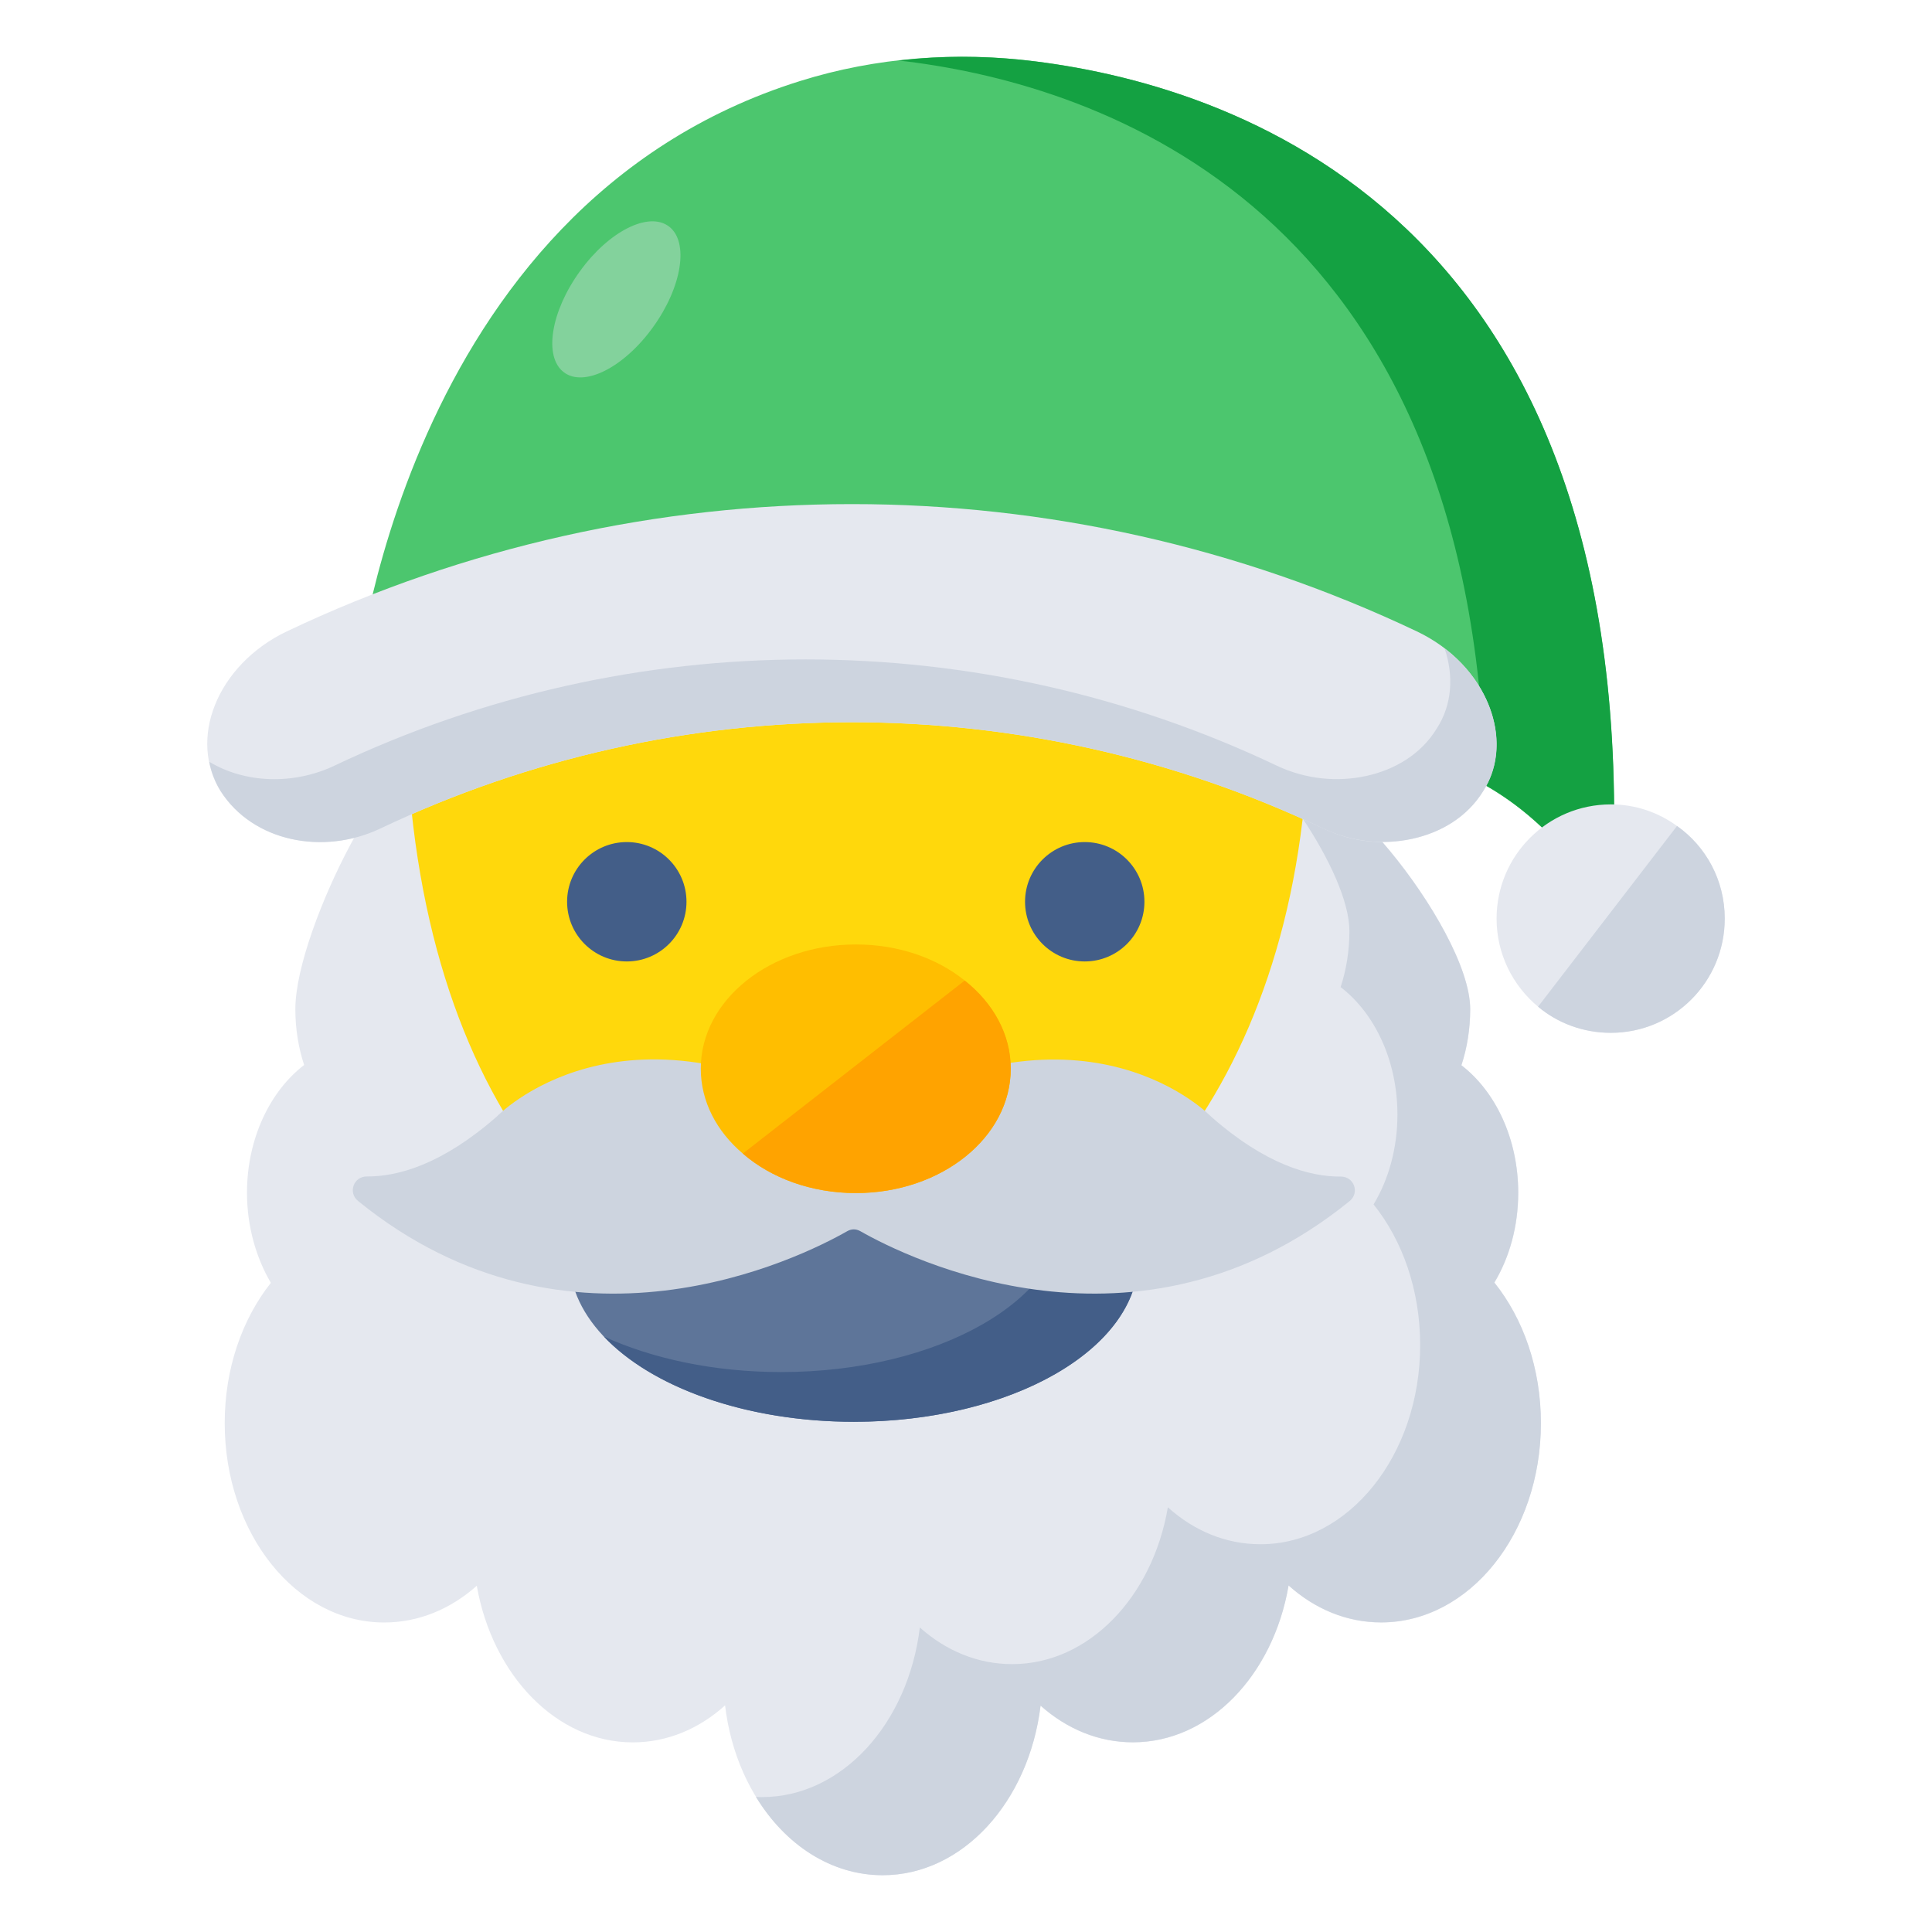
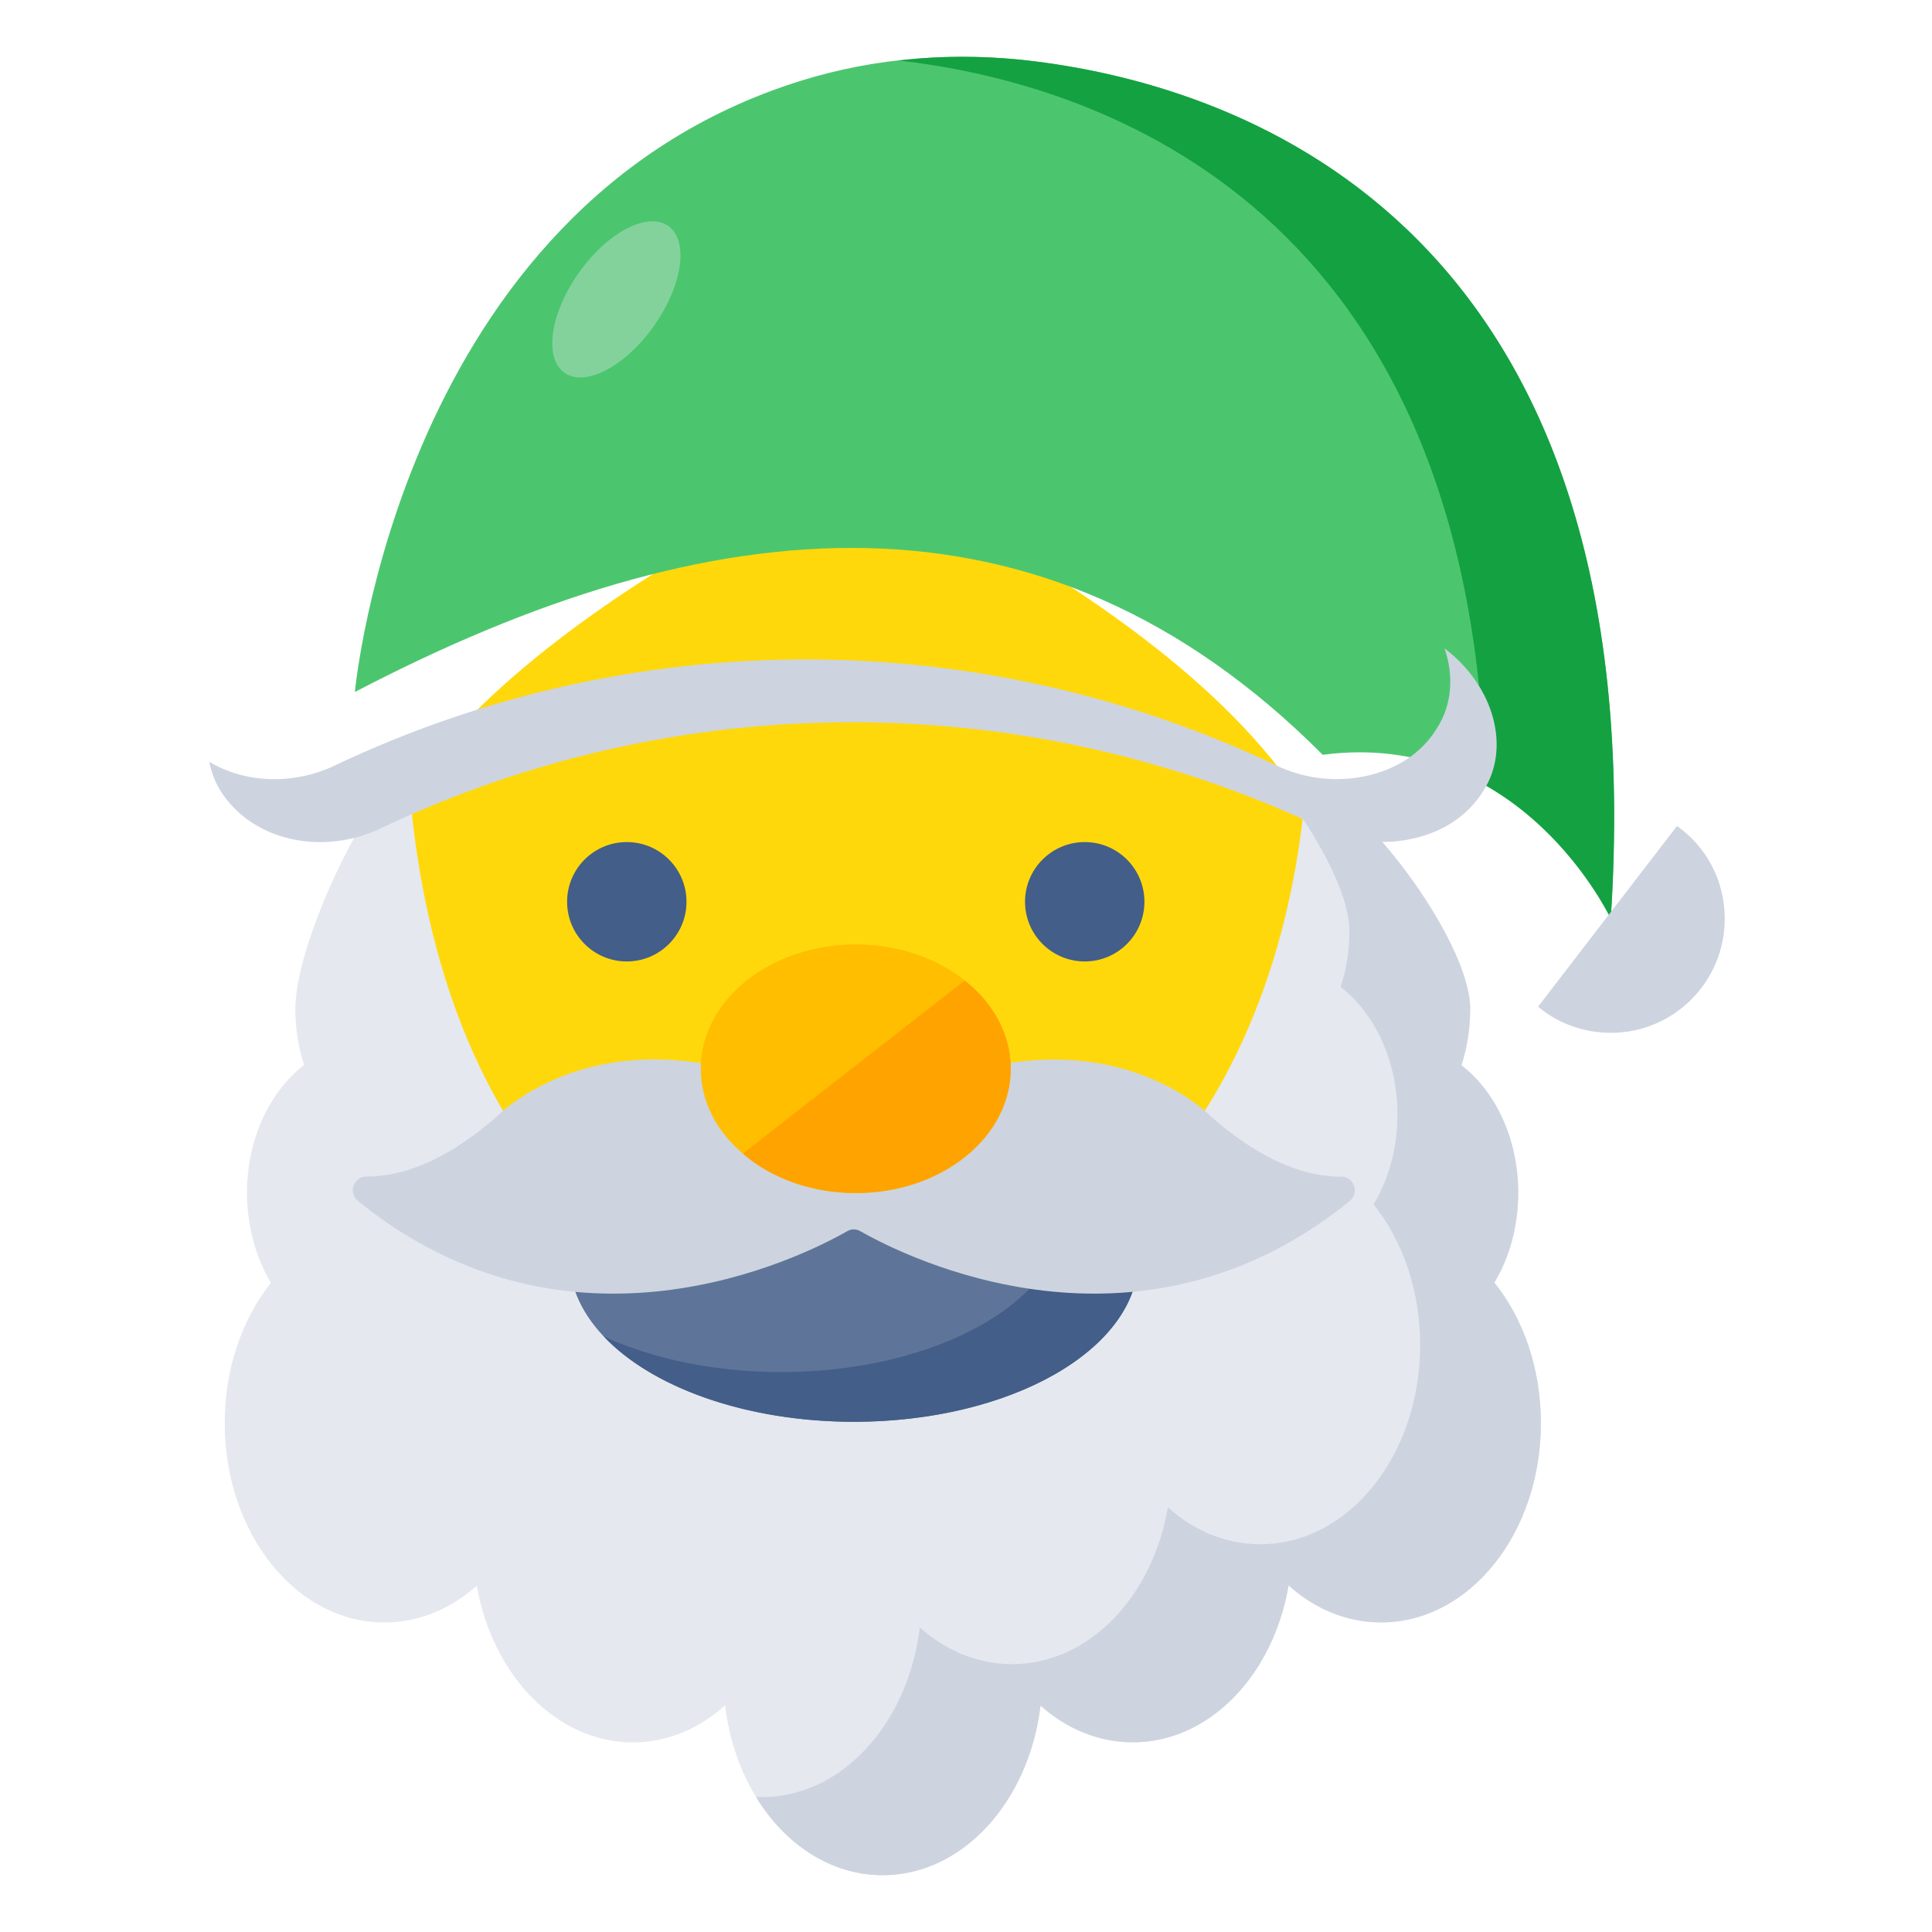
<svg xmlns="http://www.w3.org/2000/svg" id="Layer_1" enable-background="new 0 0 68 68" height="512" viewBox="0 0 68 68" width="512">
  <g>
    <g>
      <path d="m47.477 33.241c0 9.28-7.832 16.802-17.493 16.802s-17.493-7.523-17.493-16.802 17.493-16.802 17.493-16.802 17.493 7.523 17.493 16.802z" fill="#ffd80c" />
      <g fill="#435e88">
        <circle cx="22.061" cy="31.739" r="2.101" />
        <circle cx="38.179" cy="31.739" r="2.101" />
      </g>
      <path d="m12.491 24.356s1.56-17.1 15.681-21.508c2.665-.832 5.498-1.038 8.268-.688 7.344.926 21.833 5.823 20.251 30.172 0 0-3.139-6.687-10.136-5.766-9.895-9.925-21.555-8.737-34.065-2.21z" fill="#4cc66e" />
      <path d="m56.695 32.332s-1.4-2.99-4.42-4.7c-.47-20.3-13.52-24.62-20.37-25.47-.09-.01-.19-.021-.28-.03 1.6-.19 3.22-.17 4.82.03 7.34.92 21.83 5.82 20.25 30.17z" fill="#14a142" />
-       <path d="m60.705 32.332c0 2.22-1.79 4.02-4.01 4.02-.97 0-1.87-.34-2.56-.92-.89-.74-1.46-1.85-1.46-3.1 0-2.22 1.8-4.02 4.02-4.02.87 0 1.67.28 2.33.76 1.02.72 1.68 1.91 1.68 3.26z" fill="#e5e8ef" />
      <path d="m54.234 50.091c0 3.878-2.519 7.016-5.624 7.016-1.226 0-2.342-.486-3.259-1.304-.542 3.16-2.784 5.524-5.48 5.524-1.204 0-2.331-.475-3.248-1.293-.409 3.381-2.74 5.966-5.557 5.966s-5.148-2.596-5.546-5.977c-.917.829-2.044 1.303-3.248 1.303-2.685 0-4.938-2.364-5.491-5.513-.917.817-2.044 1.293-3.259 1.293-3.105 0-5.613-3.138-5.613-7.016 0-1.933.619-3.668 1.624-4.938-.519-.884-.84-1.989-.84-3.171 0-1.901.806-3.569 2.011-4.497-.199-.607-.309-1.27-.309-1.966 0-2.928 3.823-9.959 4.027-7.625 2.251 25.721 29.068 24.093 31.483.421.238-2.33 5.843 4.277 5.843 7.205 0 .696-.11 1.37-.309 1.978 1.204.928 2 2.596 2 4.486 0 1.182-.309 2.276-.84 3.16 1.017 1.27 1.635 3.016 1.635 4.95z" fill="#e5e8ef" />
      <path d="m54.235 50.092c0 3.88-2.52 7.01-5.62 7.01-1.23 0-2.35-.48-3.26-1.3-.54 3.16-2.79 5.52-5.48 5.52-1.21 0-2.33-.47-3.25-1.29-.41 3.38-2.74 5.97-5.56 5.97-1.82 0-3.44-1.08-4.46-2.76.07.01.14.01.21.01 2.82 0 5.15-2.59 5.56-5.97.92.82 2.04 1.29 3.25 1.29 2.69 0 4.94-2.36 5.48-5.52.91.82 2.03 1.3 3.26 1.3 3.1 0 5.62-3.13 5.62-7.01 0-1.93-.62-3.68-1.64-4.95.53-.88.84-1.979.84-3.16 0-1.89-.79-3.56-2-4.49.2-.6.31-1.28.31-1.97 0-1.04-.71-2.56-1.65-3.97.03-.16.04-.32.06-.49.24-2.33 5.84 4.28 5.84 7.21 0 .69-.11 1.37-.31 1.97 1.21.93 2 2.6 2 4.49 0 1.18-.31 2.28-.84 3.16 1.02 1.271 1.64 3.021 1.64 4.95z" fill="#cdd4df" />
      <ellipse cx="30.056" cy="44.312" fill="#5e7599" rx="10.012" ry="5.731" />
      <path d="m40.065 44.312c0 3.17-4.48 5.73-10.01 5.73-3.8 0-7.11-1.21-8.8-3 1.71.78 3.88 1.25 6.24 1.25 5.53 0 10.01-2.56 10.01-5.73 0-.99-.43-1.91-1.19-2.72 2.29 1.05 3.75 2.66 3.75 4.47z" fill="#435e88" />
      <path d="m47.503 42.274c-7.459 6.051-15.582 1.995-17.221 1.06-.148-.085-.314-.085-.463 0-1.64.936-9.765 4.993-17.217-1.064-.362-.294-.157-.864.309-.862 1.098.007 2.654-.426 4.577-2.111 0 0 4.375-4.58 12.331.088.147.086.337.086.484 0 7.945-4.657 12.319-.088 12.319-.088 1.916 1.689 3.471 2.122 4.57 2.115.467-.003.672.568.31.862z" fill="#cdd4df" />
      <path d="m35.575 37.612c0 2.42-2.44 4.38-5.45 4.38-1.57 0-2.99-.53-3.98-1.39-.92-.78-1.48-1.83-1.48-2.99 0-2.41 2.44-4.37 5.46-4.37 1.5 0 2.85.48 3.83 1.27 1.0.79 1.62 1.89 1.62 3.1z" fill="#ffbe00" />
-       <path d="m52.203 27.844c-.556.905-1.483 1.454-2.495 1.681-1.015.221-2.117.121-3.134-.366-10.492-4.985-22.691-4.984-33.184 0-2.005.948-4.484.475-5.63-1.316-.55-.894-.611-1.988-.193-3.031.411-1.037 1.306-2.01 2.529-2.59 12.574-5.972 27.196-5.973 39.77 0 2.484 1.177 3.476 3.848 2.336 5.621z" fill="#e5e8ef" />
-       <path d="m52.205 27.842c-.56.91-1.48 1.46-2.5 1.68-1.01.22-2.11.12-3.13-.36-10.49-4.99-22.69-4.99-33.19 0-2 .95-4.48.47-5.62-1.32-.2-.32-.33-.67-.4-1.03 1.26.76 2.96.82 4.4.14 10.49-4.99 22.69-4.99 33.18 0 1.02.479 2.12.58 3.14.36 1.01-.22 1.94-.77 2.49-1.68.53-.82.6-1.84.27-2.81 1.75 1.33 2.34 3.51 1.36 5.02z" fill="#cdd4df" />
+       <path d="m52.205 27.842c-.56.91-1.48 1.46-2.5 1.68-1.01.22-2.11.12-3.13-.36-10.49-4.99-22.69-4.99-33.19 0-2 .95-4.48.47-5.62-1.32-.2-.32-.33-.67-.4-1.03 1.26.76 2.96.82 4.4.14 10.49-4.99 22.69-4.99 33.18 0 1.02.479 2.12.58 3.14.36 1.01-.22 1.94-.77 2.49-1.68.53-.82.6-1.84.27-2.81 1.75 1.33 2.34 3.51 1.36 5.02" fill="#cdd4df" />
      <path d="m35.575 37.612c0 2.42-2.44 4.38-5.45 4.38-1.57 0-2.99-.53-3.98-1.39l7.81-6.09c1 .79 1.62 1.89 1.62 3.1z" fill="#ffa300" />
      <path d="m60.705 32.332c0 2.22-1.79 4.02-4.01 4.02-.97 0-1.87-.34-2.56-.92l4.89-6.36c1.02.72 1.68 1.91 1.68 3.26z" fill="#cdd4df" />
    </g>
    <path d="m22.98 11.521c-1.022 1.418-2.43 2.125-3.139 1.578-.71-.543-.457-2.132.568-3.548 1.022-1.418 2.429-2.121 3.139-1.578.71.543.456 2.135-.568 3.548z" fill="#e5e8ef" opacity=".36" />
  </g>
</svg>